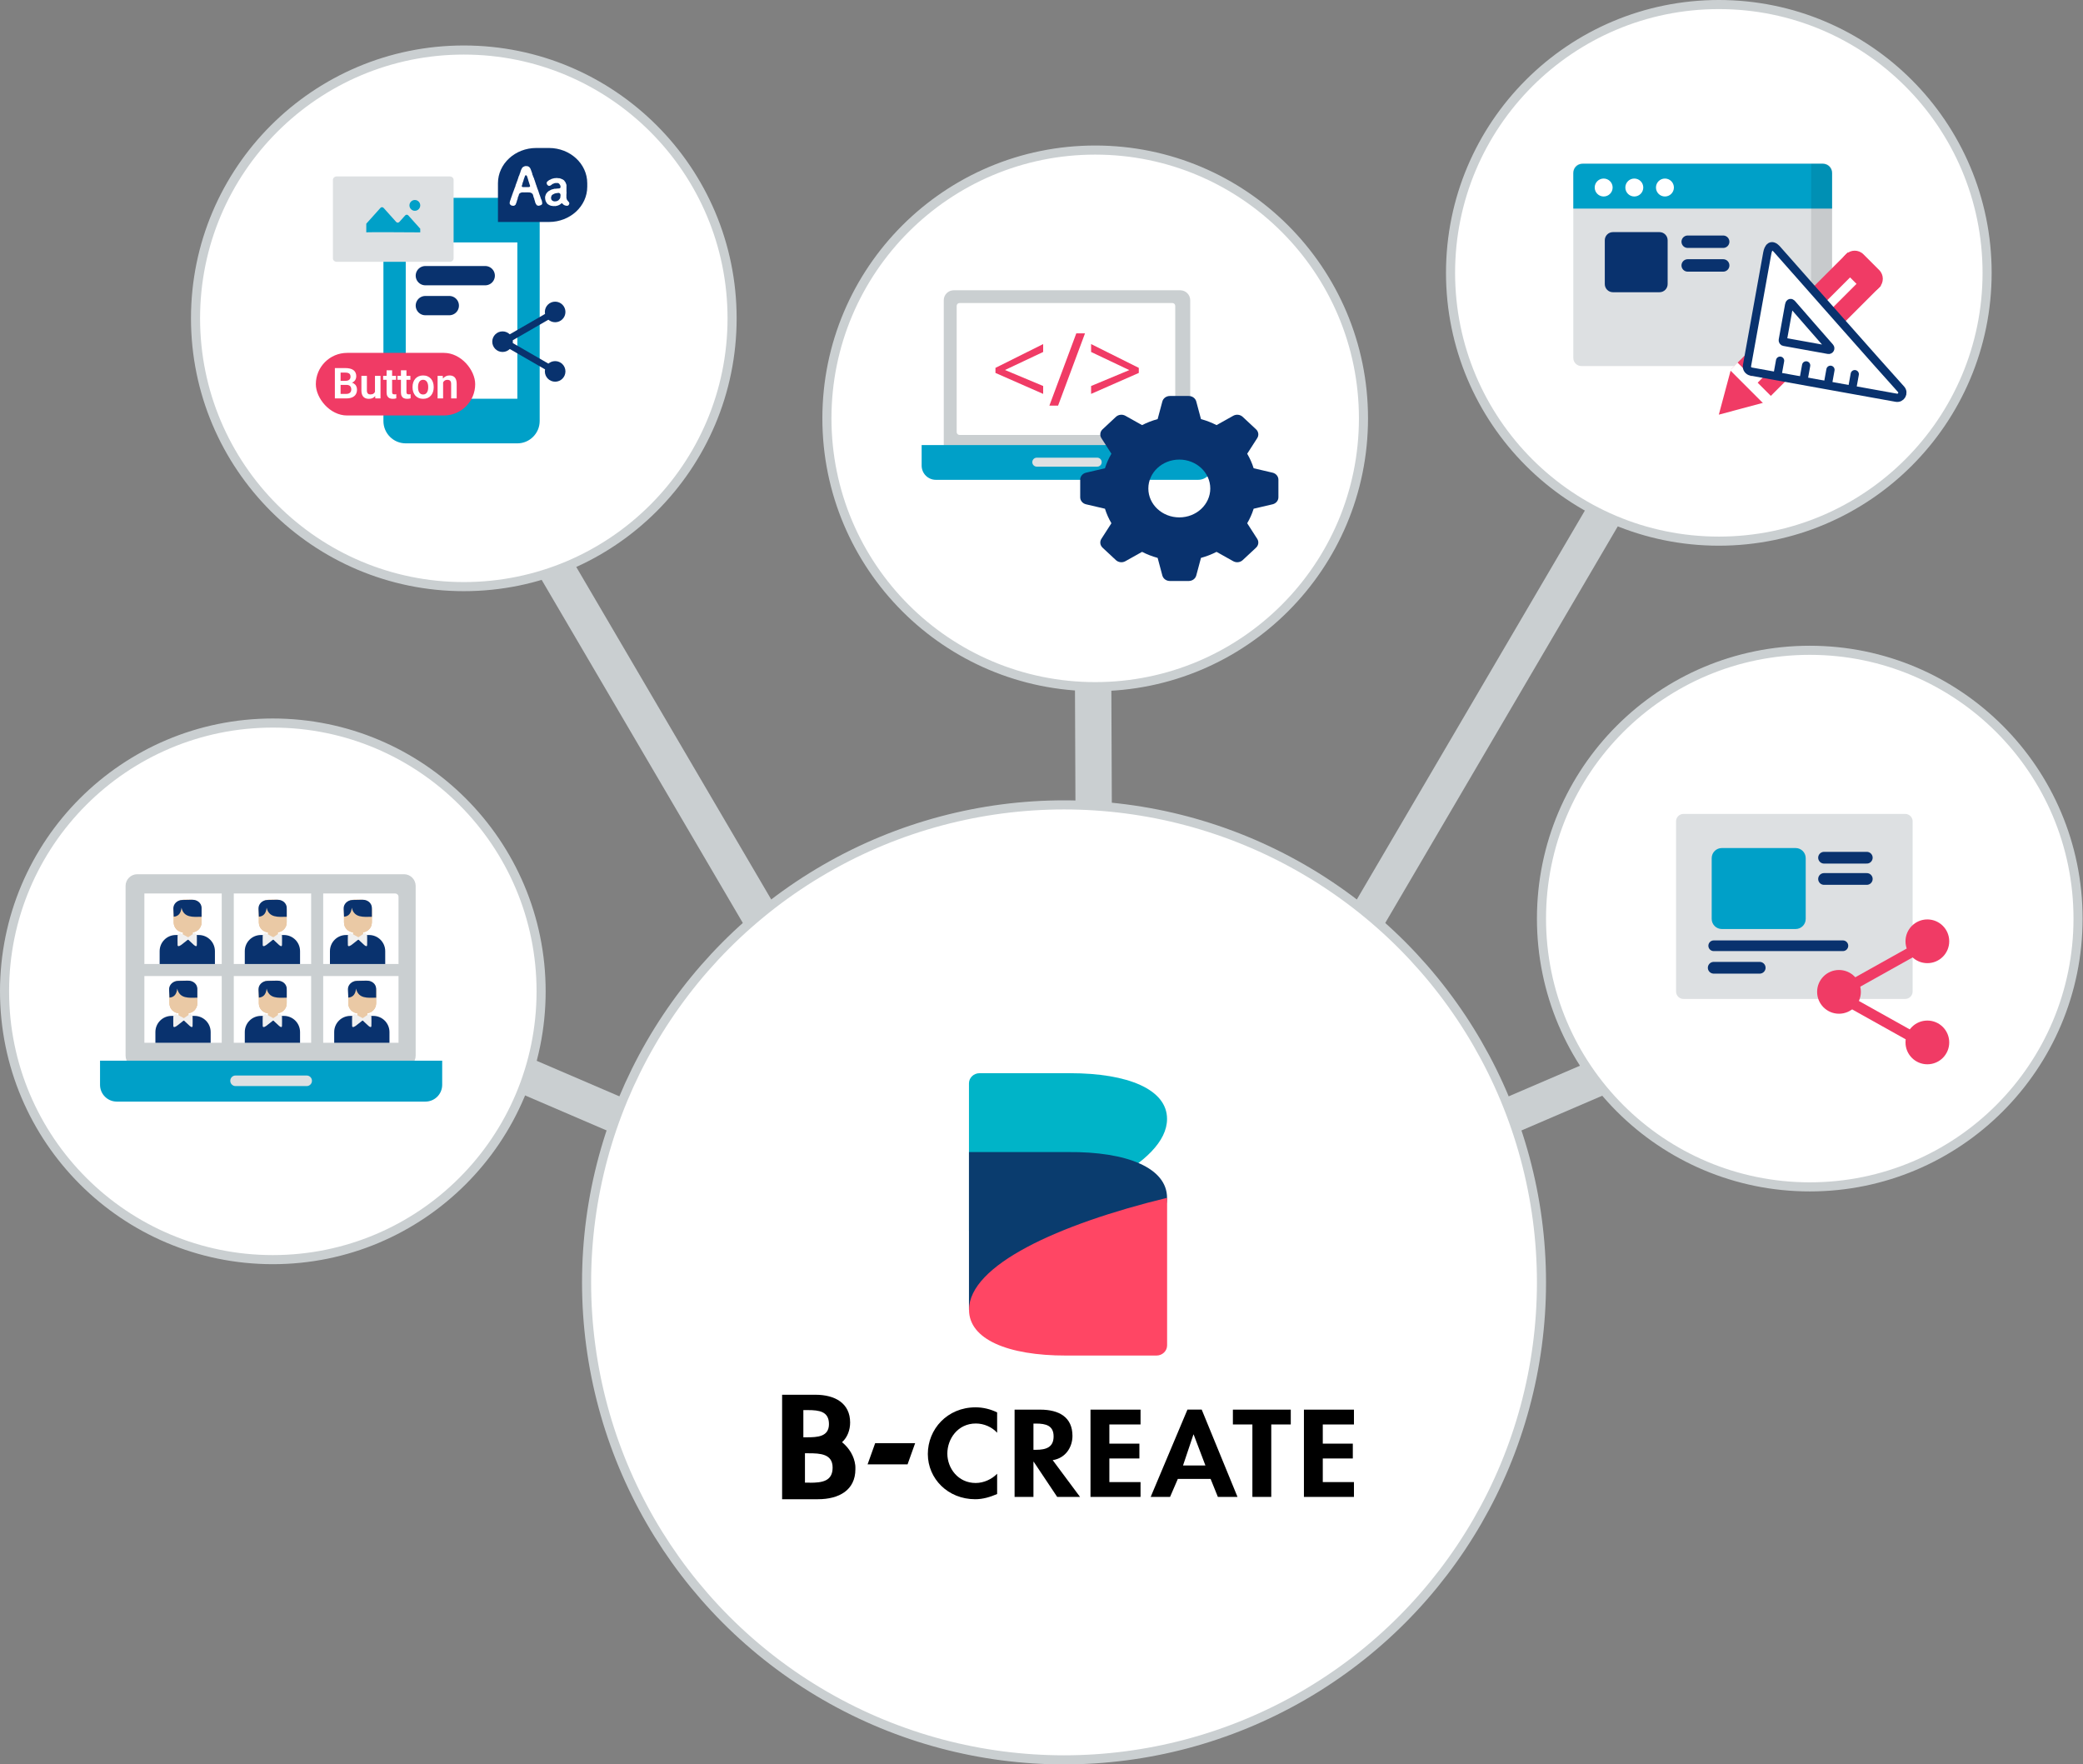
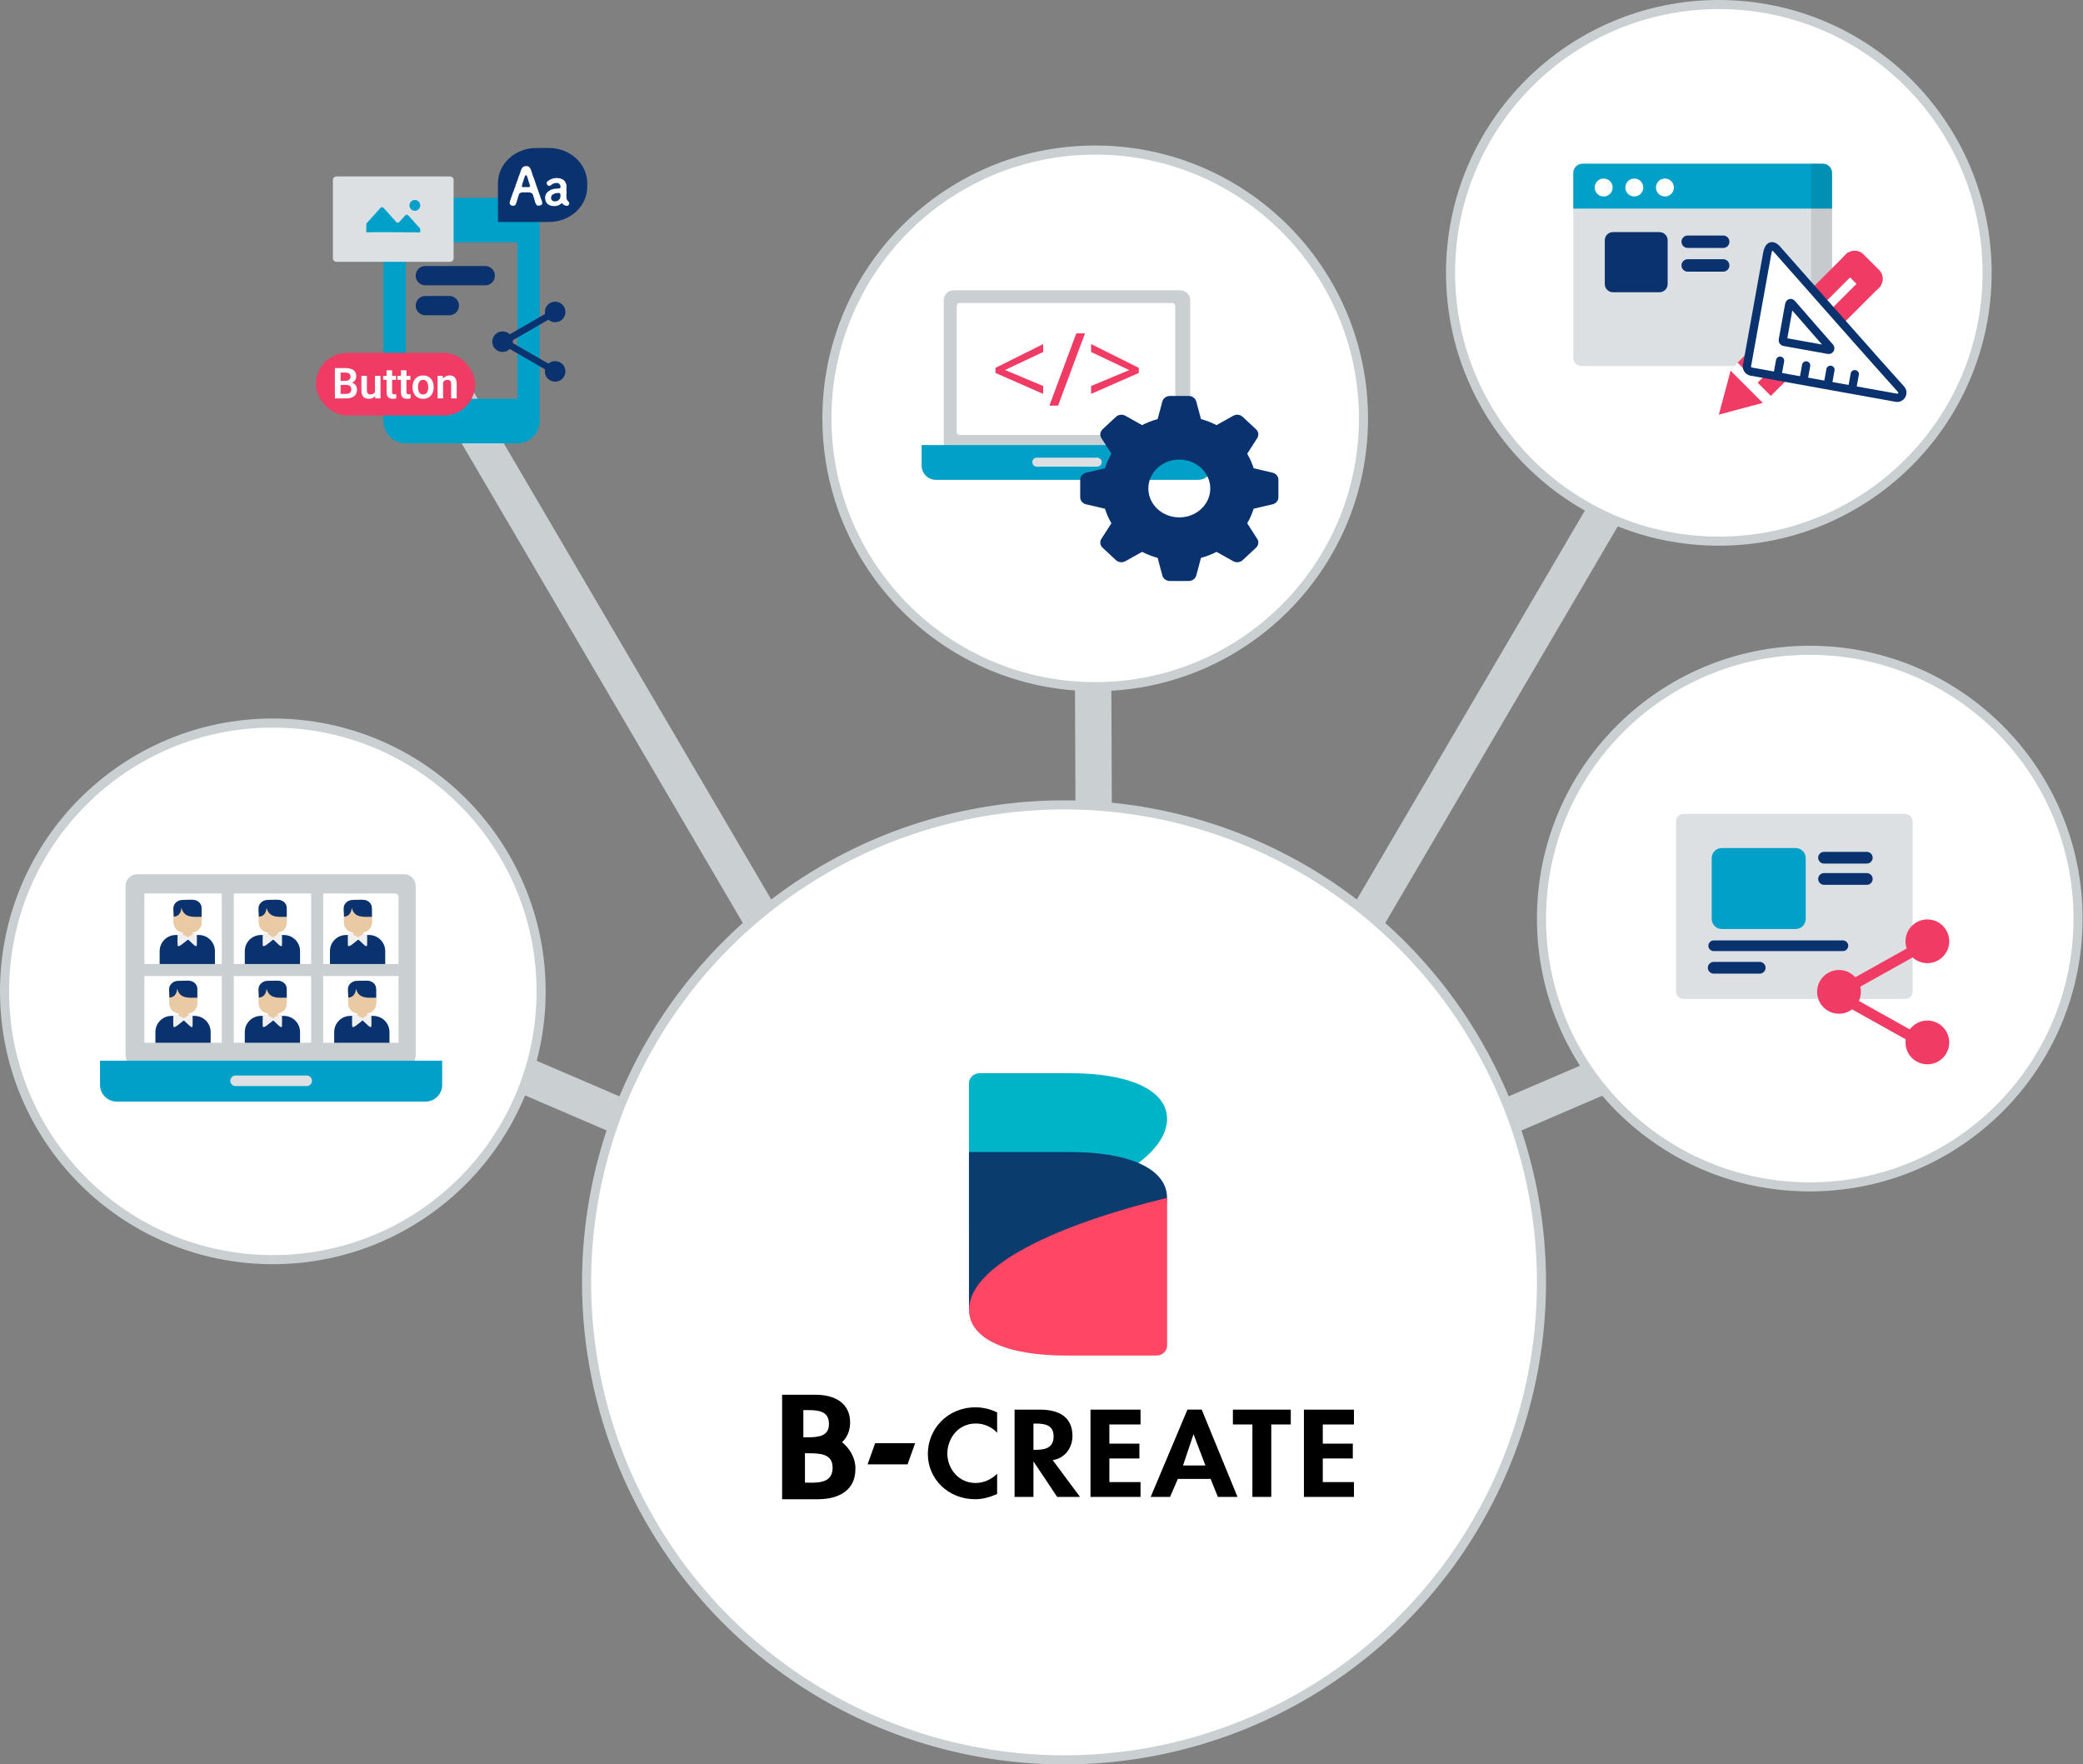
<svg xmlns="http://www.w3.org/2000/svg" width="366" height="310" viewBox="0 0 366 310" fill="none">
  <rect x="0" y="0" width="366" height="310" fill="#808080" stroke="none" />
  <path d="M55.928 173.376L169.382 222.113L79.897 69.51" stroke="#CACFD1" stroke-width="6.392" />
  <path d="M317.99 173.376L204.537 222.113L294.021 69.51" stroke="#CACFD1" stroke-width="6.392" />
  <path d="M191.754 43.145L192.553 235.696" stroke="#CACFD1" stroke-width="6.392" />
  <circle cx="186.959" cy="225.309" r="83.892" fill="white" stroke="#CACFD1" stroke-width="1.598" />
  <g clip-path="url(#clip0_4404_813)">
    <path d="M188.035 188.557H172.115C171.089 188.557 170.255 189.357 170.255 190.338V216.269C189.478 211.59 205.059 204.42 205.059 196.595C205.071 191.42 198.227 188.557 188.035 188.557Z" fill="#00B4C8" />
    <path d="M170.255 202.413V230.126C189.478 225.447 205.059 218.276 205.059 210.452C205.059 205.209 198.058 202.323 187.651 202.413H170.255Z" fill="#0A3C6E" />
    <path d="M187.29 238.164H203.209C204.235 238.164 205.07 237.364 205.07 236.383V210.452C185.846 215.131 170.265 222.301 170.265 230.126C170.265 235.312 177.097 238.176 187.29 238.164Z" fill="#FF4664" />
    <path d="M171.349 263.408C172.724 263.408 173.964 263.025 175.205 262.495V258.932C174.28 259.891 172.859 260.556 171.439 260.556C168.35 260.556 166.456 257.974 166.456 255.392C166.456 252.81 168.282 250.104 171.461 250.104C172.882 250.104 174.28 250.713 175.205 251.728V248.154C174.055 247.59 172.747 247.263 171.416 247.263C166.433 247.263 163.028 251.108 163.028 255.46C163.028 259.812 166.568 263.408 171.349 263.408Z" fill="black" />
    <path d="M188.44 252.28C188.44 249.011 186.118 247.669 182.758 247.669H178.271V263.002H181.585V256.824H181.631L185.757 263.002H189.771L184.968 256.542C187.245 256.192 188.44 254.242 188.44 252.291V252.28ZM182.014 254.727H181.585V250.116H182.036C183.795 250.116 185.126 250.476 185.126 252.37C185.126 254.265 183.84 254.727 182.014 254.727Z" fill="black" />
    <path d="M200.403 260.398H194.924V256.249H200.201V253.644H194.924V250.273H200.403V247.669H191.609V263.002H200.403V260.398Z" fill="black" />
    <path d="M206.953 259.845H212.715L213.989 263.002H217.439L211.148 247.658H208.645L202.184 263.002H205.589L206.953 259.845ZM209.693 252.043H209.738L211.801 257.478H207.867L209.693 252.043Z" fill="black" />
    <path d="M220.056 263.002H223.371V250.273H226.799V247.669H216.629V250.273H220.056V263.002Z" fill="black" />
    <path d="M229.11 263.002H237.904V260.398H232.424V256.249H237.701V253.644H232.424V250.273H237.904V247.669H229.11V263.002Z" fill="black" />
    <path d="M160.796 253.565H153.772L152.441 257.286H159.465L160.796 253.565Z" fill="black" />
    <path d="M150.299 258.064C150.299 257.963 150.299 257.872 150.299 257.771C150.299 257.703 150.299 257.636 150.288 257.568C150.288 257.523 150.288 257.466 150.277 257.421C150.085 255.843 149.228 254.434 147.954 253.385C148.924 252.528 149.375 251.198 149.375 249.935C149.375 246.564 146.748 245.053 143.287 245.053H137.424V263.408H143.726C147.458 263.408 150.299 261.785 150.299 258.143V258.064ZM141.144 247.748H141.934C143.929 247.748 145.654 247.973 145.654 250.206C145.654 252.438 143.636 252.528 141.765 252.528H141.156V247.737L141.144 247.748ZM142.283 260.499H141.438V255.336H142.091C144.11 255.336 146.297 255.437 146.297 257.85C146.297 260.263 144.437 260.511 142.283 260.511V260.499Z" fill="black" />
  </g>
  <circle cx="47.938" cy="174.175" r="47.139" fill="white" stroke="#CACFD1" stroke-width="1.598" />
  <path d="M70.977 153.598H24.125C22.988 153.598 22.065 154.52 22.065 155.657V185.478C22.065 186.615 22.988 187.537 24.125 187.537H70.977C72.114 187.537 73.036 186.615 73.036 185.478V155.657C73.036 154.52 72.114 153.598 70.977 153.598Z" fill="#CACFD1" />
  <path d="M69.436 156.984H25.412C25.087 156.984 24.824 157.247 24.824 157.572V183.677C24.824 184.002 25.087 184.265 25.412 184.265H69.436C69.761 184.265 70.024 184.002 70.024 183.677V157.572C70.024 157.247 69.761 156.984 69.436 156.984Z" fill="white" />
  <path d="M17.577 186.358H77.697V190.604C77.697 192.228 76.379 193.546 74.755 193.546H20.519C18.895 193.547 17.577 192.229 17.577 190.605V186.359V186.358Z" fill="#00A0C8" />
  <path d="M53.885 188.961H41.391C40.877 188.961 40.461 189.378 40.461 189.892C40.461 190.406 40.877 190.822 41.391 190.822H53.885C54.398 190.822 54.815 190.406 54.815 189.892C54.815 189.378 54.398 188.961 53.885 188.961Z" fill="#DDE0E2" />
  <path d="M33.676 158.086H32.263C31.304 158.086 30.526 158.863 30.526 159.822V162.073C30.526 163.032 31.304 163.809 32.263 163.809H33.676C34.635 163.809 35.413 163.032 35.413 162.073V159.822C35.413 158.863 34.635 158.086 33.676 158.086Z" fill="#EAC9A5" />
  <path d="M33.676 158.086H32.263C31.304 158.086 30.526 158.863 30.526 159.822V162.073C30.526 163.032 31.304 163.809 32.263 163.809H33.676C34.635 163.809 35.413 163.032 35.413 162.073V159.822C35.413 158.863 34.635 158.086 33.676 158.086Z" fill="#EAC9A5" />
  <path d="M30.885 164.278H34.929C36.493 164.278 37.763 165.548 37.763 167.112V170.28H28.052V167.112C28.052 165.547 29.321 164.278 30.885 164.278Z" fill="#09326E" />
  <path d="M33.898 163.411C33.898 162.915 33.496 162.512 32.999 162.512C32.502 162.512 32.1 162.915 32.1 163.411V164.188C32.1 164.685 32.502 165.088 32.999 165.088C33.496 165.088 33.898 164.685 33.898 164.188V163.411Z" fill="#EAC9A5" />
  <path d="M33.676 158.086H32.263C31.304 158.086 30.526 158.863 30.526 159.822V162.073C30.526 163.032 31.304 163.809 32.263 163.809H33.676C34.635 163.809 35.413 163.032 35.413 162.073V159.822C35.413 158.863 34.635 158.086 33.676 158.086Z" fill="#EAC9A5" />
  <path d="M35.42 161.074V159.462C35.381 158.649 34.673 158.081 33.8 158.086L31.997 158.123C31.108 158.159 30.42 158.848 30.46 159.66L30.528 161.063C31.506 160.988 31.81 160.239 31.89 159.474C32.29 161.28 33.92 161.106 35.42 161.075V161.074Z" fill="#09326E" />
  <path d="M31.68 163.915C31.68 163.915 31.235 164.157 31.203 164.375C31.171 164.592 31.203 165.826 31.203 166.044C31.203 166.261 31.394 166.334 31.807 166.044C32.219 165.753 33.332 164.834 33.332 164.834L31.68 163.915Z" fill="#F0F0F0" />
  <path d="M34.191 163.915C34.191 163.915 34.561 164.157 34.587 164.375C34.614 164.592 34.587 165.826 34.587 166.044C34.587 166.261 34.429 166.334 34.085 166.044C33.741 165.753 32.815 164.834 32.815 164.834L34.191 163.915Z" fill="#F0F0F0" />
  <path d="M48.637 158.086H47.223C46.264 158.086 45.487 158.863 45.487 159.822V162.073C45.487 163.032 46.264 163.809 47.223 163.809H48.637C49.596 163.809 50.373 163.032 50.373 162.073V159.822C50.373 158.863 49.596 158.086 48.637 158.086Z" fill="#EAC9A5" />
  <path d="M48.637 158.086H47.223C46.264 158.086 45.487 158.863 45.487 159.822V162.073C45.487 163.032 46.264 163.809 47.223 163.809H48.637C49.596 163.809 50.373 163.032 50.373 162.073V159.822C50.373 158.863 49.596 158.086 48.637 158.086Z" fill="#EAC9A5" />
  <path d="M45.844 164.278H49.888C51.452 164.278 52.722 165.548 52.722 167.112V170.28H43.011V167.112C43.011 165.547 44.28 164.278 45.844 164.278Z" fill="#09326E" />
  <path d="M48.859 163.411C48.859 162.915 48.456 162.512 47.959 162.512C47.462 162.512 47.06 162.915 47.06 163.411V164.188C47.06 164.685 47.462 165.088 47.959 165.088C48.456 165.088 48.859 164.685 48.859 164.188V163.411Z" fill="#EAC9A5" />
  <path d="M48.637 158.086H47.223C46.264 158.086 45.487 158.863 45.487 159.822V162.073C45.487 163.032 46.264 163.809 47.223 163.809H48.637C49.596 163.809 50.373 163.032 50.373 162.073V159.822C50.373 158.863 49.596 158.086 48.637 158.086Z" fill="#EAC9A5" />
  <path d="M50.382 161.074V159.462C50.342 158.649 49.635 158.081 48.762 158.086L46.958 158.123C46.07 158.159 45.381 158.848 45.421 159.66L45.49 161.063C46.468 160.988 46.771 160.239 46.851 159.474C47.252 161.28 48.882 161.106 50.382 161.075V161.074Z" fill="#09326E" />
  <path d="M46.639 163.915C46.639 163.915 46.194 164.157 46.162 164.375C46.13 164.592 46.162 165.826 46.162 166.044C46.162 166.261 46.353 166.334 46.766 166.044C47.178 165.753 48.291 164.834 48.291 164.834L46.639 163.915Z" fill="#F0F0F0" />
  <path d="M49.152 163.915C49.152 163.915 49.522 164.157 49.549 164.375C49.575 164.592 49.549 165.826 49.549 166.044C49.549 166.261 49.39 166.334 49.047 166.044C48.703 165.753 47.777 164.834 47.777 164.834L49.152 163.915Z" fill="#F0F0F0" />
  <path d="M63.598 158.086H62.184C61.225 158.086 60.448 158.863 60.448 159.822V162.073C60.448 163.032 61.225 163.809 62.184 163.809H63.598C64.557 163.809 65.335 163.032 65.335 162.073V159.822C65.335 158.863 64.557 158.086 63.598 158.086Z" fill="#EAC9A5" />
  <path d="M63.598 158.086H62.184C61.225 158.086 60.448 158.863 60.448 159.822V162.073C60.448 163.032 61.225 163.809 62.184 163.809H63.598C64.557 163.809 65.335 163.032 65.335 162.073V159.822C65.335 158.863 64.557 158.086 63.598 158.086Z" fill="#EAC9A5" />
  <path d="M60.808 164.278H64.852C66.416 164.278 67.686 165.548 67.686 167.112V170.28H57.974V167.112C57.974 165.547 59.244 164.278 60.808 164.278Z" fill="#09326E" />
  <path d="M63.819 163.411C63.819 162.915 63.416 162.512 62.919 162.512C62.422 162.512 62.02 162.915 62.02 163.411V164.188C62.02 164.685 62.422 165.088 62.919 165.088C63.416 165.088 63.819 164.685 63.819 164.188V163.411Z" fill="#EAC9A5" />
  <path d="M63.598 158.086H62.184C61.225 158.086 60.448 158.863 60.448 159.822V162.073C60.448 163.032 61.225 163.809 62.184 163.809H63.598C64.557 163.809 65.335 163.032 65.335 162.073V159.822C65.335 158.863 64.557 158.086 63.598 158.086Z" fill="#EAC9A5" />
  <path d="M65.342 161.074V159.462C65.302 158.649 64.594 158.081 63.722 158.086L61.918 158.123C61.03 158.159 60.341 158.848 60.381 159.66L60.45 161.063C61.428 160.988 61.731 160.239 61.811 159.474C62.212 161.28 63.842 161.106 65.342 161.075V161.074Z" fill="#09326E" />
  <path d="M61.601 163.915C61.601 163.915 61.157 164.157 61.125 164.375C61.093 164.592 61.125 165.826 61.125 166.044C61.125 166.261 61.315 166.334 61.728 166.044C62.141 165.753 63.253 164.834 63.253 164.834L61.601 163.915Z" fill="#F0F0F0" />
  <path d="M64.111 163.915C64.111 163.915 64.481 164.157 64.508 164.375C64.534 164.592 64.508 165.826 64.508 166.044C64.508 166.261 64.349 166.334 64.005 166.044C63.661 165.753 62.735 164.834 62.735 164.834L64.111 163.915Z" fill="#F0F0F0" />
  <path d="M32.928 172.299H31.514C30.555 172.299 29.778 173.077 29.778 174.036V176.286C29.778 177.245 30.555 178.023 31.514 178.023H32.928C33.887 178.023 34.664 177.245 34.664 176.286V174.036C34.664 173.077 33.887 172.299 32.928 172.299Z" fill="#EAC9A5" />
  <path d="M32.928 172.299H31.514C30.555 172.299 29.778 173.077 29.778 174.036V176.286C29.778 177.245 30.555 178.023 31.514 178.023H32.928C33.887 178.023 34.664 177.245 34.664 176.286V174.036C34.664 173.077 33.887 172.299 32.928 172.299Z" fill="#EAC9A5" />
  <path d="M30.138 178.491H34.181C35.745 178.491 37.015 179.761 37.015 181.325V184.494H27.304V181.325C27.304 179.761 28.574 178.491 30.138 178.491Z" fill="#09326E" />
  <path d="M33.15 177.624C33.15 177.127 32.747 176.725 32.25 176.725C31.753 176.725 31.351 177.127 31.351 177.624V178.401C31.351 178.898 31.753 179.301 32.25 179.301C32.747 179.301 33.15 178.898 33.15 178.401V177.624Z" fill="#EAC9A5" />
  <path d="M32.928 172.299H31.514C30.555 172.299 29.778 173.077 29.778 174.036V176.286C29.778 177.245 30.555 178.023 31.514 178.023H32.928C33.887 178.023 34.664 177.245 34.664 176.286V174.036C34.664 173.077 33.887 172.299 32.928 172.299Z" fill="#EAC9A5" />
  <path d="M34.673 175.288V173.675C34.633 172.862 33.926 172.295 33.053 172.299L31.249 172.336C30.361 172.373 29.672 173.061 29.712 173.874L29.781 175.277C30.759 175.202 31.062 174.453 31.142 173.687C31.543 175.493 33.172 175.319 34.673 175.288V175.288Z" fill="#09326E" />
  <path d="M30.93 178.128C30.93 178.128 30.485 178.37 30.453 178.587C30.421 178.805 30.453 180.039 30.453 180.257C30.453 180.474 30.644 180.547 31.056 180.257C31.469 179.966 32.582 179.047 32.582 179.047L30.93 178.128Z" fill="#F0F0F0" />
  <path d="M33.444 178.128C33.444 178.128 33.815 178.37 33.841 178.587C33.868 178.805 33.841 180.039 33.841 180.257C33.841 180.474 33.682 180.547 33.339 180.257C32.995 179.966 32.069 179.047 32.069 179.047L33.444 178.128Z" fill="#F0F0F0" />
  <path d="M48.637 172.299H47.223C46.264 172.299 45.487 173.077 45.487 174.036V176.286C45.487 177.245 46.264 178.023 47.223 178.023H48.637C49.596 178.023 50.373 177.245 50.373 176.286V174.036C50.373 173.077 49.596 172.299 48.637 172.299Z" fill="#EAC9A5" />
  <path d="M48.637 172.299H47.223C46.264 172.299 45.487 173.077 45.487 174.036V176.286C45.487 177.245 46.264 178.023 47.223 178.023H48.637C49.596 178.023 50.373 177.245 50.373 176.286V174.036C50.373 173.077 49.596 172.299 48.637 172.299Z" fill="#EAC9A5" />
  <path d="M45.844 178.491H49.888C51.452 178.491 52.722 179.761 52.722 181.325V184.494H43.011V181.325C43.011 179.761 44.28 178.491 45.844 178.491Z" fill="#09326E" />
  <path d="M48.859 177.624C48.859 177.127 48.456 176.725 47.959 176.725C47.462 176.725 47.06 177.127 47.06 177.624V178.401C47.06 178.898 47.462 179.301 47.959 179.301C48.456 179.301 48.859 178.898 48.859 178.401V177.624Z" fill="#EAC9A5" />
  <path d="M48.637 172.299H47.223C46.264 172.299 45.487 173.077 45.487 174.036V176.286C45.487 177.245 46.264 178.023 47.223 178.023H48.637C49.596 178.023 50.373 177.245 50.373 176.286V174.036C50.373 173.077 49.596 172.299 48.637 172.299Z" fill="#EAC9A5" />
  <path d="M50.382 175.288V173.675C50.342 172.862 49.635 172.295 48.762 172.299L46.958 172.336C46.07 172.373 45.381 173.061 45.421 173.874L45.49 175.277C46.468 175.202 46.771 174.453 46.851 173.687C47.252 175.493 48.882 175.319 50.382 175.288V175.288Z" fill="#09326E" />
  <path d="M46.639 178.128C46.639 178.128 46.194 178.37 46.162 178.587C46.13 178.805 46.162 180.039 46.162 180.257C46.162 180.474 46.353 180.547 46.766 180.257C47.178 179.966 48.291 179.047 48.291 179.047L46.639 178.128Z" fill="#F0F0F0" />
  <path d="M49.152 178.128C49.152 178.128 49.522 178.37 49.549 178.587C49.575 178.805 49.549 180.039 49.549 180.257C49.549 180.474 49.39 180.547 49.047 180.257C48.703 179.966 47.777 179.047 47.777 179.047L49.152 178.128Z" fill="#F0F0F0" />
  <path d="M64.347 172.299H62.934C61.975 172.299 61.197 173.077 61.197 174.036V176.286C61.197 177.245 61.975 178.023 62.934 178.023H64.347C65.307 178.023 66.084 177.245 66.084 176.286V174.036C66.084 173.077 65.307 172.299 64.347 172.299Z" fill="#EAC9A5" />
  <path d="M64.347 172.299H62.934C61.975 172.299 61.197 173.077 61.197 174.036V176.286C61.197 177.245 61.975 178.023 62.934 178.023H64.347C65.307 178.023 66.084 177.245 66.084 176.286V174.036C66.084 173.077 65.307 172.299 64.347 172.299Z" fill="#EAC9A5" />
  <path d="M61.555 178.491H65.599C67.163 178.491 68.433 179.761 68.433 181.325V184.494H58.721V181.325C58.721 179.761 59.991 178.491 61.555 178.491Z" fill="#09326E" />
  <path d="M64.568 177.624C64.568 177.127 64.166 176.725 63.669 176.725C63.172 176.725 62.77 177.127 62.77 177.624V178.401C62.77 178.898 63.172 179.301 63.669 179.301C64.166 179.301 64.568 178.898 64.568 178.401V177.624Z" fill="#EAC9A5" />
  <path d="M64.347 172.299H62.934C61.975 172.299 61.197 173.077 61.197 174.036V176.286C61.197 177.245 61.975 178.023 62.934 178.023H64.347C65.307 178.023 66.084 177.245 66.084 176.286V174.036C66.084 173.077 65.307 172.299 64.347 172.299Z" fill="#EAC9A5" />
  <path d="M66.093 175.288V173.675C66.053 172.862 65.346 172.295 64.473 172.299L62.669 172.336C61.781 172.373 61.092 173.061 61.132 173.874L61.201 175.277C62.179 175.202 62.482 174.453 62.562 173.687C62.962 175.493 64.592 175.319 66.093 175.288V175.288Z" fill="#09326E" />
  <path d="M62.348 178.128C62.348 178.128 61.904 178.37 61.872 178.587C61.84 178.805 61.872 180.039 61.872 180.257C61.872 180.474 62.062 180.547 62.475 180.257C62.888 179.966 64 179.047 64 179.047L62.348 178.128Z" fill="#F0F0F0" />
  <path d="M64.862 178.128C64.862 178.128 65.232 178.37 65.258 178.587C65.285 178.805 65.258 180.039 65.258 180.257C65.258 180.474 65.1 180.547 64.756 180.257C64.412 179.966 63.486 179.047 63.486 179.047L64.862 178.128Z" fill="#F0F0F0" />
  <path d="M23.938 170.429H71.439" stroke="#CACFD1" stroke-width="2.117" />
  <path d="M23.938 184.268H71.439" stroke="#CACFD1" stroke-width="2.117" />
  <path d="M71.438 155.094V184.642" stroke="#CACFD1" stroke-width="2.117" />
  <path d="M55.73 155.094V184.642" stroke="#CACFD1" stroke-width="2.117" />
  <path d="M40.02 156.59V186.138" stroke="#CACFD1" stroke-width="2.117" />
  <path d="M24.31 156.59V186.138" stroke="#CACFD1" stroke-width="2.117" />
  <circle cx="302.011" cy="47.938" r="47.139" fill="white" stroke="#CACFD1" stroke-width="1.598" />
  <path d="M320.483 28.764H277.873C277.084 28.764 276.444 29.403 276.444 30.192V62.887C276.444 63.676 277.084 64.316 277.873 64.316H320.483C321.272 64.316 321.911 63.676 321.911 62.887V30.192C321.911 29.403 321.272 28.764 320.483 28.764Z" fill="#DDE0E2" />
  <path d="M321.911 36.653V30.41C321.911 29.501 321.175 28.764 320.265 28.764H278.091C277.182 28.764 276.444 29.501 276.444 30.41V36.653H321.911Z" fill="#00A0C8" />
  <path opacity="0.1" d="M320.265 28.764H318.232V64.316H320.265C321.174 64.316 321.911 63.579 321.911 62.67V30.41C321.911 29.501 321.175 28.764 320.265 28.764Z" fill="black" />
  <path d="M281.778 34.522C282.648 34.522 283.354 33.816 283.354 32.946C283.354 32.076 282.648 31.37 281.778 31.37C280.908 31.37 280.202 32.076 280.202 32.946C280.202 33.816 280.908 34.522 281.778 34.522Z" fill="white" />
  <path d="M287.161 34.522C288.031 34.522 288.737 33.816 288.737 32.946C288.737 32.076 288.031 31.37 287.161 31.37C286.291 31.37 285.585 32.076 285.585 32.946C285.585 33.816 286.291 34.522 287.161 34.522Z" fill="white" />
  <path d="M292.542 34.522C293.412 34.522 294.118 33.816 294.118 32.946C294.118 32.076 293.412 31.37 292.542 31.37C291.672 31.37 290.966 32.076 290.966 32.946C290.966 33.816 291.672 34.522 292.542 34.522Z" fill="white" />
  <path d="M291.589 40.781H283.404C282.615 40.781 281.975 41.421 281.975 42.21V49.916C281.975 50.705 282.615 51.344 283.404 51.344H291.589C292.378 51.344 293.018 50.705 293.018 49.916V42.21C293.018 41.421 292.378 40.781 291.589 40.781Z" fill="#09326E" />
  <path d="M296.542 42.47H302.778" stroke="#09326E" stroke-width="2.183" stroke-linecap="round" stroke-linejoin="round" />
  <path d="M296.542 46.635H302.778" stroke="#09326E" stroke-width="2.183" stroke-linecap="round" stroke-linejoin="round" />
  <path d="M330.191 47.449L327.421 44.679C326.574 43.831 325.2 43.831 324.352 44.679L324.179 44.852C323.332 45.699 323.332 47.073 324.179 47.92L326.949 50.69C327.797 51.538 329.17 51.538 330.018 50.69L330.191 50.517C331.038 49.67 331.038 48.296 330.191 47.449Z" fill="#F03B65" />
  <path d="M324.664 44.364L304.161 64.867L309.999 70.706L330.502 50.203L324.664 44.364Z" fill="#F03B65" />
  <path d="M307.054 67.812L309.967 70.724L305.988 71.789L302.011 72.855L303.076 68.878L304.143 64.899L307.054 67.812Z" fill="#F03B65" />
  <path d="M325.639 49.305L307.648 67.296" stroke="white" stroke-width="1.601" stroke-miterlimit="10" />
  <path d="M304.64 64.366L310.589 70.316" stroke="white" stroke-width="1.87" stroke-miterlimit="10" />
  <path d="M310.527 44.455L306.962 64.238C306.874 64.73 307.204 65.198 307.698 65.287L333.189 69.88C334.043 70.034 334.609 69.033 334.029 68.391C329.666 63.568 317.275 49.498 312.246 43.817C311.239 42.678 310.702 43.487 310.527 44.455Z" fill="white" stroke="#09326E" stroke-width="1.449" stroke-miterlimit="10" />
  <path d="M314.359 53.603L313.253 59.742C313.225 59.895 313.326 60.04 313.477 60.067L321.266 61.471C321.527 61.517 321.701 61.206 321.524 61.008C320.194 59.516 316.418 55.161 314.885 53.404C314.578 53.051 314.413 53.302 314.359 53.603Z" stroke="#09326E" stroke-width="1.449" stroke-miterlimit="10" />
  <path d="M312.775 63.374L312.39 65.509" stroke="#09326E" stroke-width="1.449" stroke-linecap="round" />
  <path d="M317.354 64.199L316.969 66.334" stroke="#09326E" stroke-width="1.449" stroke-linecap="round" />
  <path d="M321.627 64.969L321.242 67.104" stroke="#09326E" stroke-width="1.449" stroke-linecap="round" />
  <path d="M325.897 65.739L325.512 67.874" stroke="#09326E" stroke-width="1.449" stroke-linecap="round" />
  <circle cx="317.99" cy="161.392" r="47.139" fill="white" stroke="#CACFD1" stroke-width="1.598" />
  <circle cx="192.434" cy="73.505" r="47.139" fill="white" stroke="#CACFD1" stroke-width="1.598" />
  <path d="M207.381 51H167.575C166.609 51 165.826 51.783 165.826 52.75V78.085C165.826 79.052 166.609 79.835 167.575 79.835H207.381C208.348 79.835 209.131 79.052 209.131 78.085V52.75C209.131 51.783 208.348 51 207.381 51Z" fill="#CACFD1" />
  <path d="M206 53.242H168.597C168.321 53.242 168.097 53.466 168.097 53.742V75.92C168.097 76.196 168.321 76.42 168.597 76.42H206C206.276 76.42 206.5 76.196 206.5 75.92V53.742C206.5 53.466 206.276 53.242 206 53.242Z" fill="white" />
  <path d="M161.94 78.198H213.018V81.805C213.018 83.185 211.898 84.305 210.518 84.305H164.439C163.06 84.305 161.94 83.186 161.94 81.806V78.198V78.198Z" fill="#00A0C8" />
  <path d="M192.787 80.41H182.172C181.736 80.41 181.382 80.764 181.382 81.201C181.382 81.637 181.736 81.991 182.172 81.991H192.787C193.223 81.991 193.577 81.637 193.577 81.201C193.577 80.764 193.223 80.41 192.787 80.41Z" fill="#DDE0E2" />
  <path d="M183.292 69.207L174.91 65.523V64.634L183.292 60.452V61.84L176.583 65.007L183.292 67.819V69.207ZM190.646 58.566L185.912 71.272H184.382L189.116 58.566H190.646ZM191.715 67.819L198.424 65.025L191.715 61.84V60.452L200.097 64.634V65.523L191.715 69.207V67.819Z" fill="#F03B65" />
  <path d="M223.596 83.046L220.277 82.272C219.997 81.376 219.616 80.521 219.143 79.719L220.904 76.98C221.225 76.48 221.141 75.841 220.699 75.429L218.353 73.24C217.912 72.828 217.227 72.749 216.692 73.048L213.757 74.692C212.897 74.251 211.982 73.894 211.022 73.634L210.192 70.535C210.04 69.97 209.496 69.574 208.872 69.574H205.555C204.931 69.574 204.387 69.97 204.235 70.535L203.406 73.634C202.446 73.894 201.53 74.251 200.671 74.692L197.736 73.048C197.2 72.749 196.516 72.828 196.074 73.24L193.728 75.429C193.287 75.841 193.203 76.48 193.523 76.98L195.284 79.719C194.812 80.521 194.43 81.376 194.151 82.272L190.831 83.046C190.225 83.188 189.801 83.695 189.801 84.278V87.374C189.801 87.957 190.225 88.465 190.831 88.605L194.151 89.38C194.43 90.276 194.812 91.13 195.284 91.932L193.523 94.672C193.203 95.171 193.287 95.811 193.728 96.223L196.074 98.412C196.516 98.824 197.2 98.903 197.736 98.603L200.671 96.96C201.53 97.401 202.446 97.757 203.406 98.018L204.235 101.116C204.387 101.682 204.931 102.078 205.555 102.078H208.872C209.496 102.078 210.04 101.682 210.192 101.116L211.022 98.018C211.982 97.757 212.897 97.401 213.757 96.96L216.692 98.603C217.227 98.903 217.912 98.824 218.353 98.412L220.699 96.223C221.141 95.811 221.225 95.171 220.904 94.672L219.143 91.932C219.616 91.13 219.997 90.276 220.277 89.38L223.596 88.605C224.202 88.464 224.627 87.957 224.627 87.374V84.278C224.627 83.696 224.202 83.188 223.596 83.046ZM207.215 90.904C204.209 90.904 201.773 88.631 201.773 85.826C201.773 83.021 204.209 80.747 207.215 80.747C210.22 80.747 212.656 83.021 212.656 85.826C212.656 88.631 210.22 90.904 207.215 90.904Z" fill="#09326E" />
  <g clip-path="url(#clip1_4404_813)">
    <circle cx="81.495" cy="55.928" r="47.139" fill="white" stroke="#CACFD1" stroke-width="1.598" />
  </g>
  <g clip-path="url(#clip2_4404_813)">
    <path d="M90.904 70.053V42.597H71.293V70.053H90.904ZM90.904 34.753C93.061 34.753 94.826 36.518 94.826 38.675V73.975C94.826 76.132 93.061 77.897 90.904 77.897H71.293C69.116 77.897 67.371 76.132 67.371 73.975V38.675C67.371 36.498 69.116 34.753 71.293 34.753H90.904Z" fill="#00A0C8" />
    <path d="M74.736 48.433H85.259" stroke="#09326E" stroke-width="3.39" stroke-linecap="round" stroke-linejoin="round" />
    <path d="M74.736 53.694H78.945" stroke="#09326E" stroke-width="3.39" stroke-linecap="round" stroke-linejoin="round" />
  </g>
  <path d="M79.036 31H59.162C58.794 31 58.495 31.27 58.495 31.603V45.397C58.495 45.73 58.794 46 59.162 46H79.036C79.404 46 79.702 45.73 79.702 45.397V31.603C79.702 31.27 79.404 31 79.036 31Z" fill="#DDE0E2" />
  <circle cx="72.892" cy="36.086" r="0.948" fill="#00A0C8" />
  <path d="M64.358 40.827V39.304L66.844 36.531C66.998 36.359 67.249 36.359 67.403 36.531L69.61 38.992C69.764 39.164 70.014 39.164 70.168 38.992L71.19 37.853C71.344 37.681 71.595 37.681 71.749 37.853L73.84 40.185V40.827C73.84 40.827 64.296 40.758 64.358 40.827Z" fill="#00A0C8" />
  <rect x="55.495" y="62" width="28" height="11" rx="5.5" fill="#F03B65" />
  <path d="M60.882 67.623H59.52L59.513 66.913H60.681C60.881 66.913 61.048 66.885 61.182 66.829C61.317 66.772 61.418 66.691 61.486 66.583C61.557 66.476 61.593 66.345 61.593 66.191C61.593 66.02 61.56 65.881 61.494 65.774C61.43 65.666 61.33 65.588 61.193 65.54C61.057 65.488 60.883 65.463 60.673 65.463H59.846V70H58.839V64.668H60.673C60.976 64.668 61.246 64.697 61.483 64.756C61.722 64.812 61.925 64.9 62.091 65.019C62.257 65.139 62.382 65.289 62.468 65.47C62.556 65.651 62.6 65.865 62.6 66.115C62.6 66.334 62.548 66.537 62.446 66.722C62.346 66.906 62.191 67.054 61.981 67.169C61.773 67.284 61.51 67.35 61.19 67.367L60.882 67.623ZM60.838 70H59.223L59.644 69.209H60.838C61.038 69.209 61.203 69.176 61.333 69.11C61.464 69.044 61.562 68.954 61.626 68.839C61.691 68.722 61.724 68.588 61.724 68.436C61.724 68.27 61.695 68.126 61.636 68.004C61.58 67.882 61.49 67.788 61.365 67.722C61.243 67.656 61.082 67.623 60.882 67.623H59.835L59.842 66.913H61.175L61.406 67.188C61.713 67.19 61.964 67.251 62.157 67.371C62.352 67.49 62.496 67.644 62.589 67.832C62.681 68.02 62.728 68.223 62.728 68.44C62.728 68.782 62.653 69.069 62.504 69.3C62.358 69.532 62.143 69.707 61.86 69.824C61.579 69.941 61.239 70 60.838 70ZM65.885 69.059V66.038H66.859V70H65.943L65.885 69.059ZM66.009 68.239L66.309 68.231C66.309 68.497 66.28 68.743 66.221 68.967C66.163 69.192 66.071 69.387 65.947 69.553C65.825 69.717 65.67 69.845 65.482 69.938C65.294 70.028 65.072 70.073 64.815 70.073C64.62 70.073 64.442 70.046 64.281 69.993C64.119 69.936 63.98 69.85 63.863 69.733C63.748 69.613 63.659 69.46 63.596 69.275C63.532 69.087 63.501 68.861 63.501 68.597V66.038H64.467V68.605C64.467 68.737 64.482 68.846 64.511 68.934C64.543 69.022 64.586 69.094 64.639 69.15C64.696 69.204 64.76 69.243 64.834 69.268C64.909 69.29 64.99 69.3 65.075 69.3C65.31 69.3 65.494 69.254 65.628 69.161C65.765 69.066 65.862 68.939 65.921 68.781C65.98 68.619 66.009 68.439 66.009 68.239ZM69.591 66.038V66.733H67.32V66.038H69.591ZM67.928 65.064H68.898V68.857C68.898 68.975 68.914 69.065 68.946 69.128C68.978 69.192 69.025 69.235 69.089 69.257C69.152 69.279 69.228 69.29 69.316 69.29C69.379 69.29 69.438 69.286 69.492 69.279C69.545 69.271 69.591 69.264 69.627 69.257L69.631 69.982C69.55 70.008 69.459 70.031 69.356 70.048C69.256 70.065 69.143 70.073 69.016 70.073C68.798 70.073 68.608 70.037 68.444 69.963C68.281 69.888 68.154 69.767 68.064 69.601C67.973 69.432 67.928 69.21 67.928 68.934V65.064ZM72.11 66.038V66.733H69.84V66.038H72.11ZM70.448 65.064H71.418V68.857C71.418 68.975 71.434 69.065 71.466 69.128C71.497 69.192 71.545 69.235 71.608 69.257C71.672 69.279 71.748 69.29 71.835 69.29C71.899 69.29 71.957 69.286 72.011 69.279C72.065 69.271 72.11 69.264 72.147 69.257L72.15 69.982C72.07 70.008 71.978 70.031 71.876 70.048C71.776 70.065 71.662 70.073 71.535 70.073C71.318 70.073 71.127 70.037 70.964 69.963C70.8 69.888 70.673 69.767 70.583 69.601C70.493 69.432 70.448 69.21 70.448 68.934V65.064ZM72.487 68.059V67.982C72.487 67.692 72.529 67.424 72.612 67.18C72.695 66.934 72.816 66.72 72.974 66.539C73.133 66.359 73.327 66.218 73.557 66.118C73.786 66.016 74.047 65.964 74.34 65.964C74.638 65.964 74.902 66.016 75.131 66.118C75.363 66.218 75.559 66.359 75.717 66.539C75.876 66.72 75.997 66.934 76.08 67.18C76.163 67.424 76.204 67.692 76.204 67.982V68.059C76.204 68.347 76.163 68.615 76.08 68.861C75.997 69.105 75.876 69.319 75.717 69.502C75.559 69.683 75.365 69.823 75.135 69.923C74.906 70.023 74.643 70.073 74.348 70.073C74.055 70.073 73.792 70.023 73.56 69.923C73.328 69.823 73.133 69.683 72.974 69.502C72.816 69.319 72.695 69.105 72.612 68.861C72.529 68.615 72.487 68.347 72.487 68.059ZM73.454 67.982V68.059C73.454 68.232 73.471 68.395 73.505 68.546C73.54 68.698 73.592 68.831 73.663 68.945C73.734 69.06 73.825 69.15 73.938 69.216C74.052 69.28 74.189 69.311 74.348 69.311C74.504 69.311 74.638 69.28 74.751 69.216C74.863 69.15 74.954 69.06 75.025 68.945C75.098 68.831 75.152 68.698 75.186 68.546C75.221 68.395 75.237 68.232 75.237 68.059V67.982C75.237 67.811 75.221 67.651 75.186 67.502C75.152 67.351 75.098 67.218 75.025 67.103C74.954 66.986 74.862 66.894 74.747 66.829C74.635 66.76 74.499 66.726 74.34 66.726C74.184 66.726 74.05 66.76 73.938 66.829C73.825 66.894 73.734 66.986 73.663 67.103C73.592 67.218 73.54 67.351 73.505 67.502C73.471 67.651 73.454 67.811 73.454 67.982ZM77.856 66.883V70H76.889V66.038H77.797L77.856 66.883ZM77.702 67.876H77.416C77.419 67.588 77.458 67.327 77.534 67.092C77.609 66.858 77.716 66.656 77.852 66.488C77.992 66.32 78.156 66.19 78.347 66.1C78.537 66.01 78.749 65.964 78.984 65.964C79.174 65.964 79.346 65.991 79.5 66.045C79.654 66.099 79.786 66.184 79.896 66.301C80.008 66.418 80.094 66.572 80.152 66.763C80.213 66.951 80.244 67.183 80.244 67.459V70H79.269V67.451C79.269 67.27 79.243 67.128 79.189 67.023C79.138 66.918 79.062 66.843 78.962 66.799C78.864 66.755 78.743 66.733 78.599 66.733C78.45 66.733 78.32 66.764 78.207 66.825C78.098 66.883 78.005 66.965 77.929 67.07C77.856 67.175 77.8 67.296 77.761 67.433C77.722 67.57 77.702 67.717 77.702 67.876Z" fill="white" />
  <path d="M94.222 26H96.46C100.175 26 103.185 28.774 103.185 32.195V32.805C103.185 36.226 100.175 39 96.46 39H87.495V32.195C87.495 28.774 90.506 26 94.222 26Z" fill="#09326E" />
  <path d="M95.232 35.394C95.241 35.519 95.25 35.573 95.268 35.645C95.304 35.851 95.206 35.949 95.062 36.03C94.928 36.093 94.766 36.129 94.632 36.156C94.542 36.12 94.444 36.12 94.327 36.066C94.282 36.012 94.21 35.905 94.148 35.806C94.049 35.654 94.004 35.465 93.977 35.286C93.879 35.142 93.906 34.936 93.816 34.784C93.771 34.685 93.744 34.632 93.726 34.515C93.726 34.425 93.663 34.309 93.61 34.138C93.574 34.076 93.547 34.04 93.421 33.941C93.323 33.896 93.233 33.834 93.108 33.816C92.749 33.771 92.543 33.807 92.399 33.798C92.193 33.816 92.014 33.798 91.763 33.798C91.628 33.807 91.494 33.861 91.404 33.914C91.288 33.986 91.189 34.076 91.189 34.138C91.135 34.282 91.135 34.425 91.072 34.515C91.001 34.578 90.974 34.694 90.983 34.784C90.965 34.945 90.893 35.116 90.821 35.286C90.803 35.501 90.705 35.627 90.651 35.806C90.633 35.958 90.543 36.003 90.463 36.057C90.391 36.156 90.248 36.165 90.158 36.156C89.97 36.138 89.871 36.129 89.746 36.03C89.629 35.941 89.557 35.869 89.548 35.672C89.575 35.564 89.584 35.447 89.593 35.403C89.602 35.295 89.683 35.205 89.719 35.044C89.754 34.972 89.754 34.847 89.835 34.694C89.88 34.569 89.916 34.434 89.961 34.354C89.997 34.228 90.023 34.085 90.086 34.004C90.122 33.923 90.131 33.753 90.212 33.654C90.257 33.529 90.284 33.403 90.337 33.305C90.373 33.224 90.409 33.089 90.463 32.946C90.517 32.892 90.57 32.731 90.579 32.614C90.633 32.462 90.633 32.381 90.705 32.265C90.777 32.139 90.75 32.058 90.83 31.915C90.839 31.825 90.947 31.691 90.956 31.565C90.992 31.494 91.01 31.368 91.081 31.216C91.081 31.117 91.126 30.991 91.207 30.866C91.279 30.767 91.27 30.66 91.323 30.525C91.386 30.382 91.431 30.337 91.449 30.176C91.449 30.086 91.548 29.96 91.575 29.826C91.637 29.754 91.646 29.629 91.709 29.557C91.727 29.485 91.861 29.396 91.888 29.351C92.041 29.288 92.202 29.154 92.426 29.18C92.588 29.18 92.758 29.189 92.892 29.288C93 29.324 93.036 29.405 93.126 29.512C93.215 29.593 93.197 29.692 93.278 29.817C93.323 29.987 93.394 30.095 93.403 30.167C93.457 30.247 93.493 30.436 93.52 30.516C93.538 30.633 93.556 30.767 93.645 30.857C93.637 30.974 93.717 31.072 93.771 31.207C93.816 31.305 93.879 31.44 93.888 31.556C93.959 31.682 93.986 31.807 94.013 31.906C94.049 31.996 94.085 32.148 94.13 32.256C94.165 32.39 94.183 32.453 94.255 32.605C94.309 32.722 94.3 32.847 94.372 32.946C94.39 33.089 94.444 33.161 94.497 33.305C94.56 33.439 94.578 33.502 94.623 33.645C94.659 33.753 94.677 33.878 94.739 33.995C94.748 34.129 94.847 34.255 94.865 34.345C94.919 34.488 94.928 34.614 94.99 34.694C94.981 34.793 95.071 34.954 95.107 35.035C95.179 35.134 95.188 35.25 95.232 35.394ZM92.901 32.874C93.108 32.856 93.17 32.731 93.135 32.641C93.099 32.471 93.036 32.408 93.009 32.265C93.009 32.184 92.928 32.067 92.91 31.951C92.883 31.825 92.839 31.762 92.812 31.637C92.767 31.512 92.785 31.422 92.713 31.332C92.722 31.242 92.641 31.099 92.624 31.027C92.588 30.929 92.57 30.803 92.399 30.794C92.265 30.785 92.229 30.947 92.202 31.036C92.166 31.153 92.13 31.252 92.094 31.341C92.059 31.431 92.005 31.556 91.996 31.655C91.978 31.789 91.924 31.843 91.897 31.96C91.852 32.041 91.79 32.22 91.799 32.282C91.799 32.363 91.727 32.525 91.682 32.65C91.655 32.803 91.763 32.865 91.915 32.874C92.13 32.883 92.229 32.874 92.408 32.874C92.498 32.883 92.722 32.874 92.901 32.874ZM100.035 35.698C100.053 35.806 99.964 35.941 99.928 36.012C99.838 36.129 99.749 36.147 99.632 36.156C99.551 36.174 99.435 36.12 99.336 36.111C99.228 36.093 99.139 36.03 99.067 35.994C99.013 35.967 98.879 35.851 98.825 35.779C98.771 35.689 98.655 35.698 98.583 35.788C98.493 35.878 98.413 35.914 98.305 35.985C98.135 36.075 98.027 36.12 97.857 36.156C97.65 36.218 97.516 36.218 97.373 36.2C97.211 36.227 97.148 36.209 97.032 36.174C96.933 36.156 96.799 36.174 96.691 36.102C96.611 36.075 96.467 36.021 96.386 35.958C96.297 35.878 96.189 35.851 96.117 35.734C95.992 35.591 95.956 35.447 95.866 35.295C95.849 35.151 95.768 34.999 95.786 34.802C95.741 34.596 95.813 34.488 95.857 34.3C95.929 34.138 95.965 34.004 96.055 33.914C96.109 33.816 96.243 33.744 96.35 33.609C96.467 33.565 96.548 33.475 96.727 33.394C96.862 33.314 96.996 33.251 97.157 33.242C97.292 33.197 97.435 33.143 97.606 33.161C97.758 33.17 97.884 33.107 98.18 33.107C98.323 33.125 98.475 33.027 98.493 32.901C98.502 32.776 98.475 32.614 98.439 32.551C98.377 32.507 98.377 32.408 98.296 32.336C98.189 32.184 97.991 32.121 97.776 32.157C97.633 32.139 97.426 32.166 97.319 32.238C97.202 32.274 96.996 32.345 96.924 32.462C96.736 32.605 96.637 32.632 96.548 32.65C96.395 32.686 96.315 32.605 96.207 32.516C96.1 32.408 96.064 32.282 96.055 32.184C96.055 32.121 96.055 32.005 96.171 31.897C96.306 31.78 96.413 31.691 96.53 31.619C96.691 31.592 96.781 31.485 96.933 31.431C97.059 31.413 97.184 31.35 97.373 31.314C97.507 31.305 97.65 31.278 97.812 31.278C97.928 31.252 98.009 31.332 98.18 31.305C98.341 31.296 98.43 31.377 98.547 31.386C98.628 31.449 98.753 31.476 98.888 31.529C98.951 31.619 99.121 31.655 99.175 31.771C99.193 31.852 99.318 31.942 99.345 32.005C99.399 32.121 99.417 32.157 99.453 32.265C99.542 32.453 99.56 32.623 99.533 32.821C99.542 32.946 99.524 33.072 99.533 33.224C99.533 33.403 99.524 33.52 99.533 33.636C99.551 33.816 99.56 33.914 99.533 34.049C99.542 34.147 99.497 34.318 99.533 34.452C99.497 34.632 99.533 34.802 99.569 34.954C99.605 35.098 99.722 35.259 99.838 35.376C99.973 35.492 100.008 35.582 100.035 35.698ZM98.439 34.766C98.466 34.667 98.457 34.542 98.493 34.273C98.493 34.165 98.448 34.076 98.395 33.995C98.314 33.932 98.224 33.887 98.135 33.887C97.982 33.905 97.812 33.932 97.74 33.941C97.597 33.986 97.516 33.968 97.444 34.013C97.301 34.094 97.086 34.174 96.996 34.273C96.906 34.362 96.835 34.578 96.817 34.73C96.835 34.954 96.862 35.098 96.996 35.205C97.139 35.331 97.355 35.411 97.534 35.376C97.704 35.367 97.758 35.376 97.919 35.304C97.991 35.277 98.171 35.187 98.215 35.089C98.305 35.035 98.359 34.918 98.439 34.766Z" fill="white" />
  <path d="M97.545 54.808L88.504 60.028L97.545 65.247" stroke="#09326E" stroke-width="1.169" />
  <circle cx="97.544" cy="54.808" r="1.808" fill="#09326E" />
  <circle cx="97.544" cy="65.254" r="1.808" fill="#09326E" />
  <circle cx="88.303" cy="60.031" r="1.808" fill="#09326E" />
  <path d="M334.759 175.51H295.802C295.081 175.51 294.495 174.925 294.495 174.204V144.311C294.495 143.59 295.081 143.005 295.802 143.005H334.759C335.48 143.005 336.065 143.59 336.065 144.311V174.203C336.065 174.924 335.48 175.51 334.759 175.51Z" fill="#DDE0E2" />
  <path d="M315.504 148.998H302.534C301.554 148.998 300.76 149.792 300.76 150.772V161.452C300.76 162.431 301.554 163.225 302.534 163.225H315.504C316.484 163.225 317.278 162.431 317.278 161.452V150.772C317.278 149.792 316.484 148.998 315.504 148.998Z" fill="#00A0C8" />
  <path d="M301.112 166.166H323.813" stroke="#09326E" stroke-width="1.874" stroke-linecap="round" stroke-linejoin="round" />
  <path d="M320.499 150.697H328.011" stroke="#09326E" stroke-width="2.06" stroke-linecap="round" stroke-linejoin="round" />
  <path d="M320.499 154.431H328.011" stroke="#09326E" stroke-width="2.06" stroke-linecap="round" stroke-linejoin="round" />
  <path d="M301.112 170.032H309.195" stroke="#09326E" stroke-width="2.06" stroke-linecap="round" stroke-linejoin="round" />
  <path d="M338.653 169.223C340.775 169.223 342.495 167.503 342.495 165.381C342.495 163.26 340.775 161.54 338.653 161.54C336.532 161.54 334.812 163.26 334.812 165.381C334.812 167.503 336.532 169.223 338.653 169.223Z" fill="#F03B65" />
  <path d="M338.653 186.992C340.775 186.992 342.495 185.272 342.495 183.15C342.495 181.029 340.775 179.309 338.653 179.309C336.532 179.309 334.812 181.029 334.812 183.15C334.812 185.272 336.532 186.992 338.653 186.992Z" fill="#F03B65" />
  <path d="M323.125 178.108C325.247 178.108 326.967 176.388 326.967 174.266C326.967 172.144 325.247 170.424 323.125 170.424C321.003 170.424 319.283 172.144 319.283 174.266C319.283 176.388 321.003 178.108 323.125 178.108Z" fill="#F03B65" />
  <path d="M337.212 182.856L322.579 174.679L337.212 166.501" stroke="#F03B65" stroke-width="1.871" stroke-miterlimit="10" />
  <defs>
    <clipPath id="clip0_4404_813">
      <rect width="100.478" height="74.851" fill="white" transform="translate(137.423 188.557)" />
    </clipPath>
    <clipPath id="clip1_4404_813">
-       <rect width="95.876" height="95.876" fill="white" transform="translate(33.557 7.99)" />
-     </clipPath>
+       </clipPath>
    <clipPath id="clip2_4404_813">
      <rect width="27.456" height="43.144" fill="white" transform="translate(67.371 34.753)" />
    </clipPath>
  </defs>
</svg>